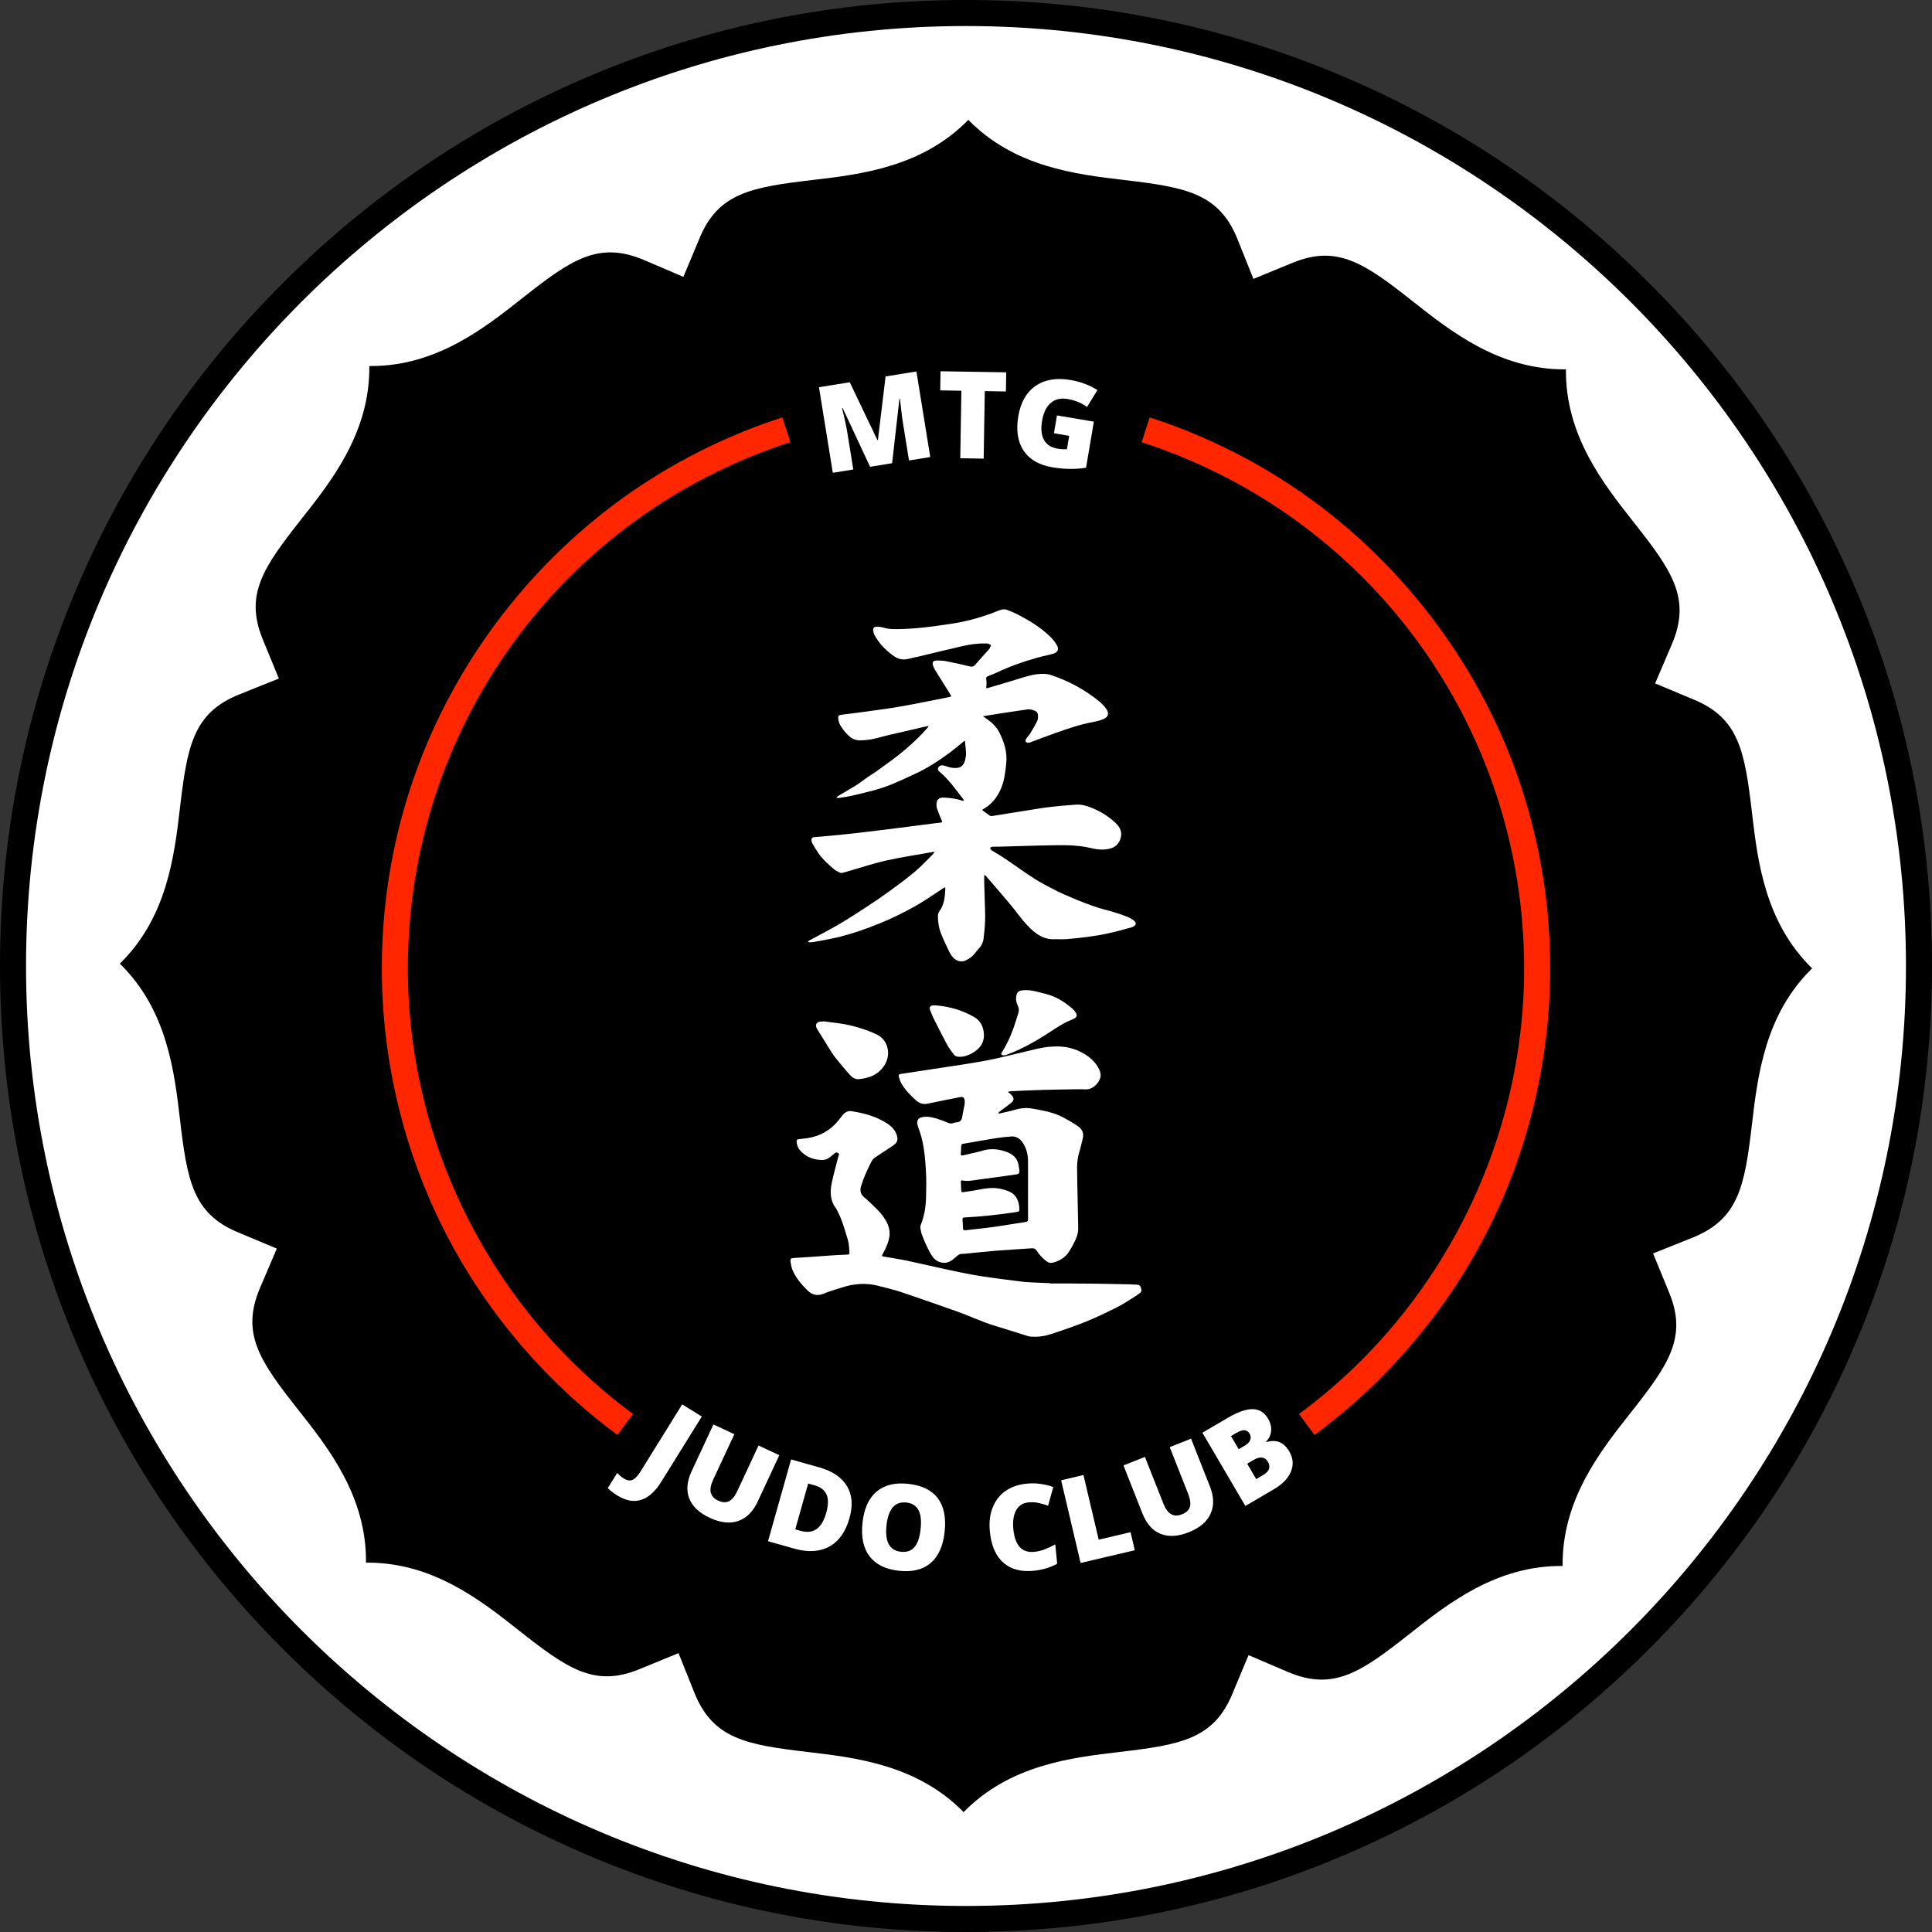
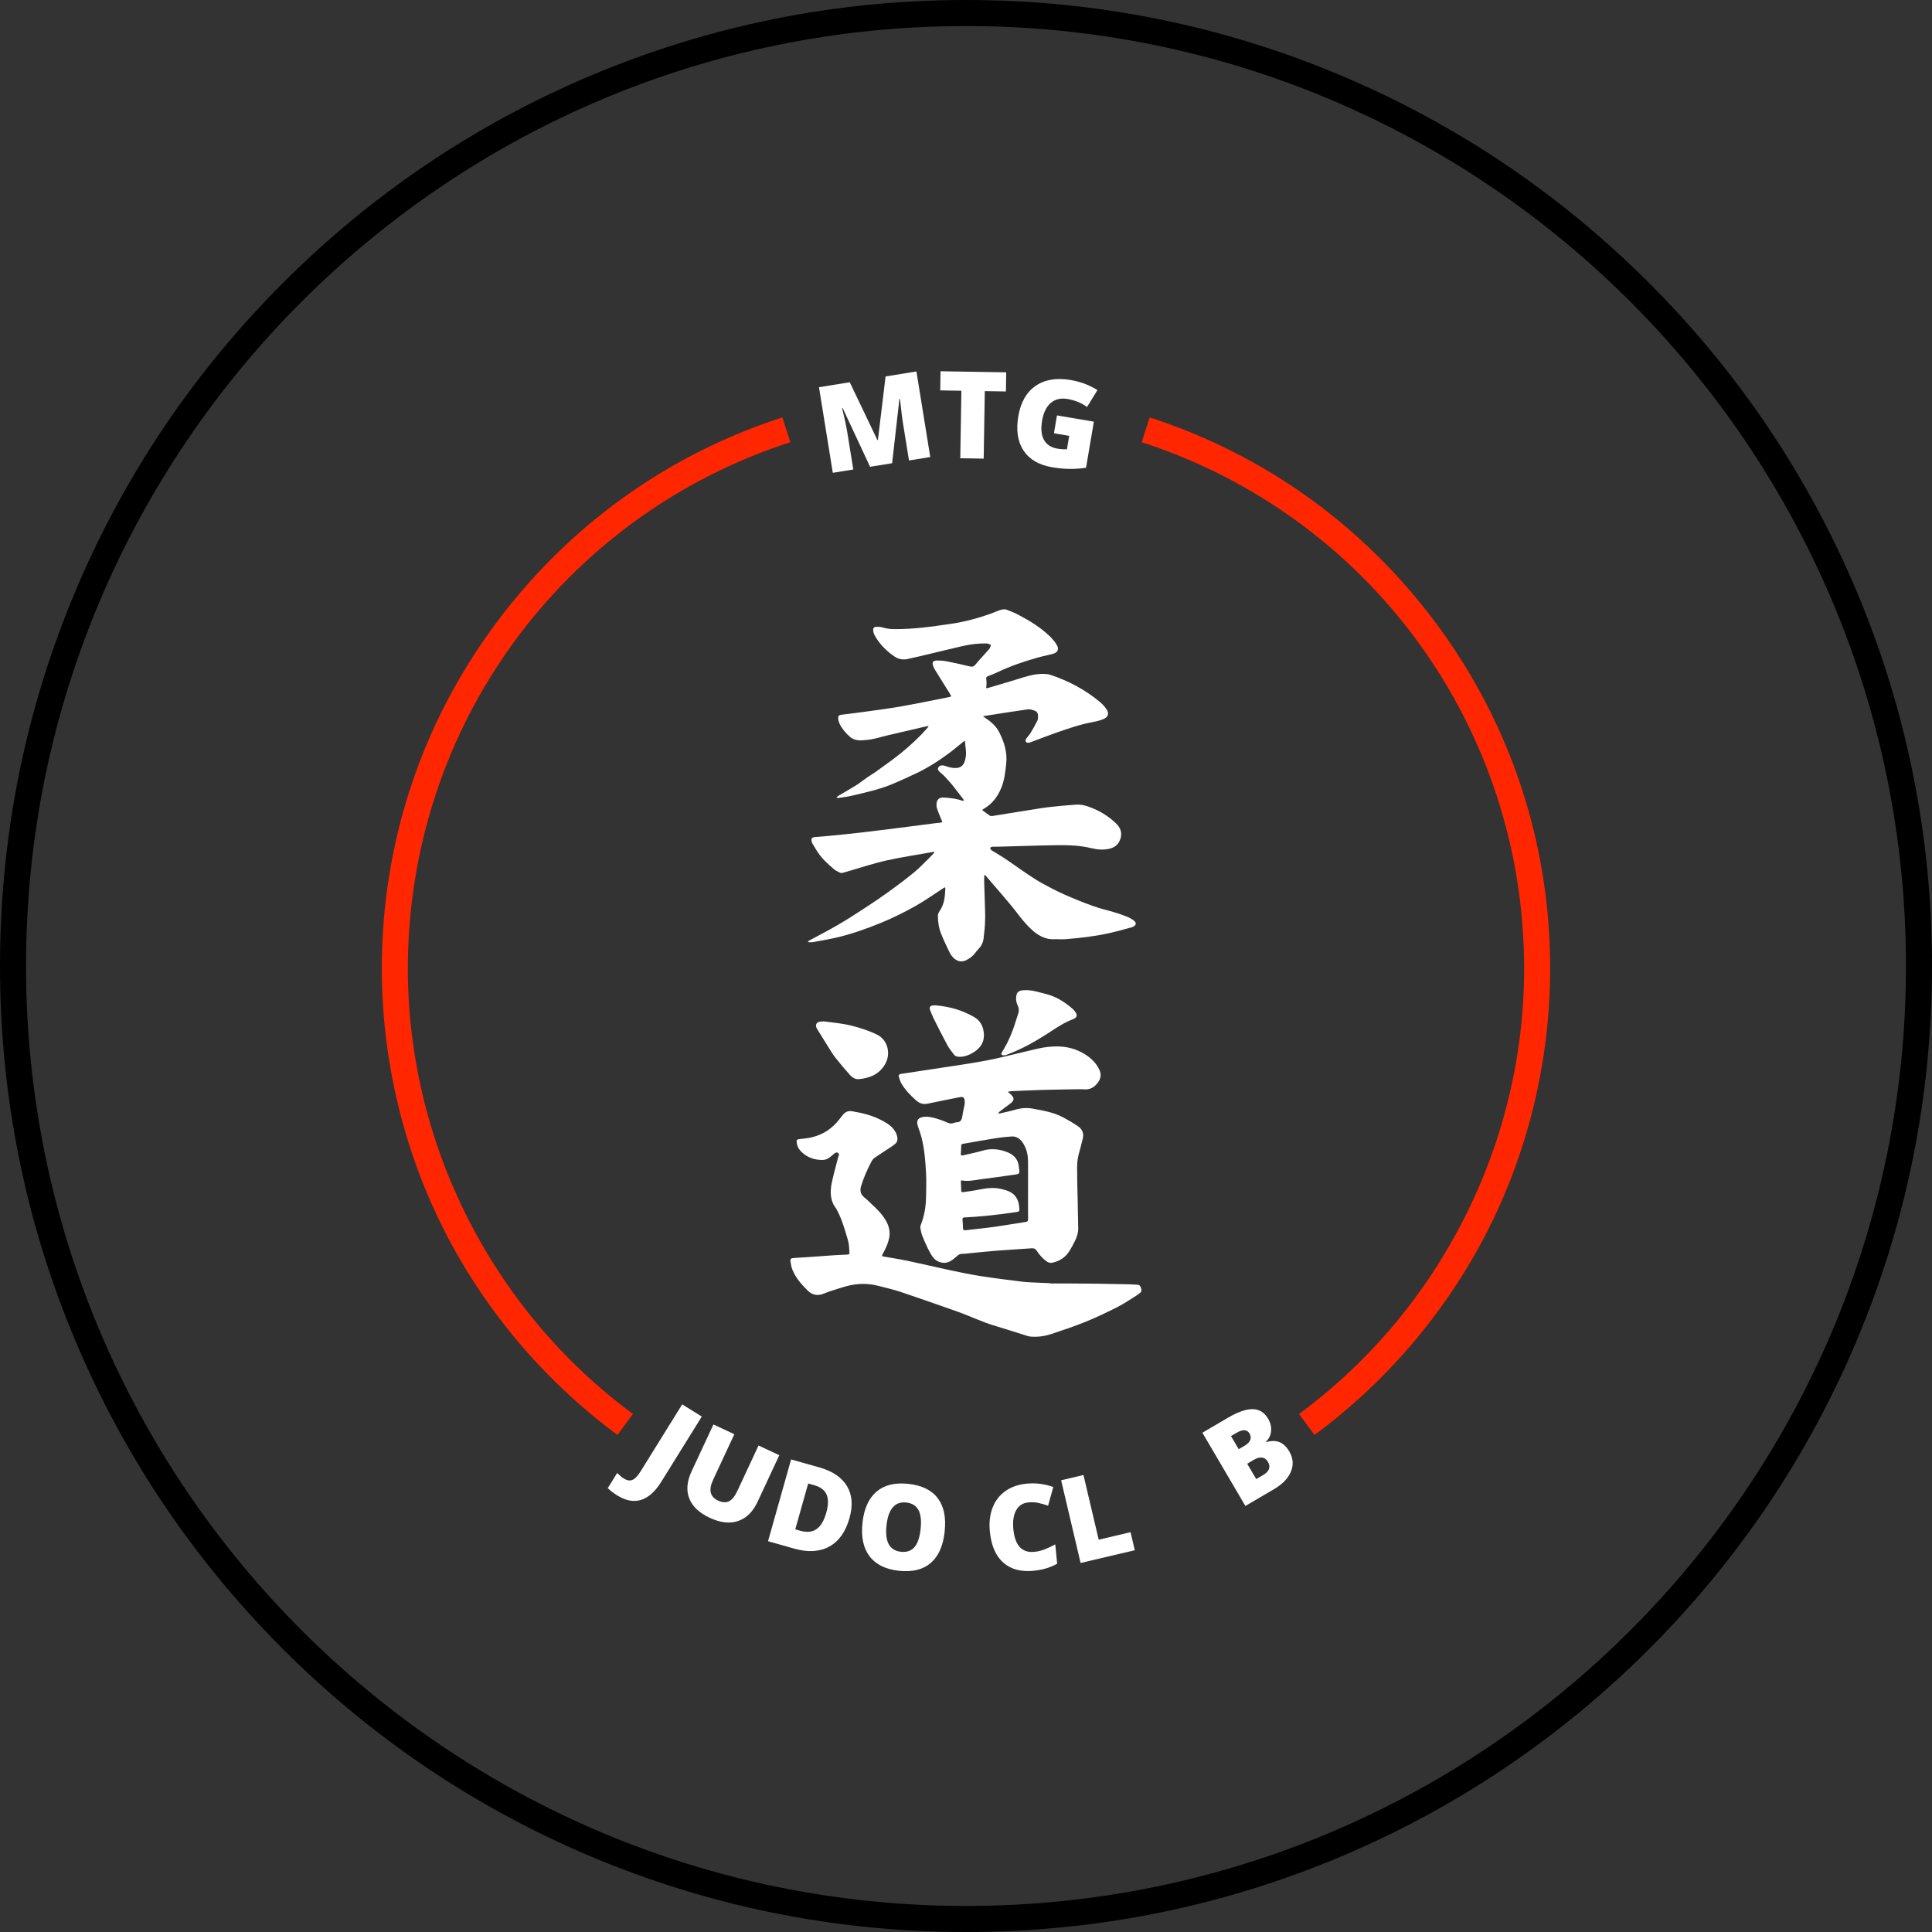
<svg xmlns="http://www.w3.org/2000/svg" id="Layer_2" data-name="Layer 2" viewBox="0 0 742.08 742.08">
  <rect x="0" y="0" width="742.08" height="742.08" fill="#333333" stroke="none" />
  <defs>
    <style>
      .cls-1 {
        fill: #000;
      }

      .cls-1, .cls-2, .cls-3 {
        stroke-width: 0px;
      }

      .cls-2 {
        fill: #fff;
      }

      .cls-3 {
        fill: #ff2600;
      }
    </style>
  </defs>
  <g id="Layer_1-2" data-name="Layer 1">
    <g>
-       <path class="cls-2" d="M371.04,6.43c201.05,0,364.61,163.56,364.61,364.61s-163.56,364.61-364.61,364.61S6.43,572.09,6.43,371.04,169.99,6.43,371.04,6.43Z" />
      <path class="cls-1" d="M712.92,226.61c19.35,45.75,29.16,94.34,29.16,144.43s-9.81,98.68-29.16,144.43c-18.69,44.18-45.44,83.86-79.52,117.93-34.07,34.08-73.75,60.83-117.93,79.52-45.75,19.35-94.34,29.16-144.43,29.16s-98.68-9.81-144.43-29.16c-44.18-18.69-83.86-45.44-117.93-79.52-34.08-34.07-60.83-73.75-79.52-117.93C9.81,469.72,0,421.13,0,371.04s9.81-98.68,29.16-144.43c18.69-44.18,45.44-83.86,79.52-117.93,34.07-34.08,73.75-60.83,117.93-79.52C272.36,9.81,320.95,0,371.04,0s98.68,9.81,144.43,29.16c44.18,18.69,83.86,45.44,117.93,79.52,34.08,34.07,60.83,73.75,79.52,117.93ZM732.08,371.04c0-199.08-161.96-361.04-361.04-361.04S10,171.96,10,371.04s161.96,361.04,361.04,361.04,361.04-161.96,361.04-361.04Z" />
-       <path class="cls-1" d="M260.62,634.96l6.06,15.13c7.12,17.78,19.85,20.06,43.59,22.85,18.45,2.17,42.08,4.94,59.85,23.1,17.77-18.17,41.4-20.94,59.85-23.1,23.52-2.76,36.13-5,43.31-22.16l6.29-15.04,14.99,6.41c17.61,7.54,28.22.15,46.98-14.67,14.58-11.52,33.28-26.24,58.66-25.99-.28-25.41,14.47-44.08,25.99-58.66,14.68-18.58,22.01-29.08,14.95-46.3l-6.19-15.08,15.13-6.06c17.78-7.12,20.06-19.85,22.85-43.59,2.17-18.45,4.94-42.08,23.1-59.85-18.17-17.77-20.94-41.4-23.1-59.85-2.76-23.52-5-36.13-22.16-43.31l-15.04-6.29,6.41-14.99c7.54-17.61.15-28.22-14.67-46.98-11.52-14.58-26.27-33.25-25.99-58.66-25.4.25-44.08-14.47-58.66-25.99-18.58-14.68-29.08-22.02-46.3-14.95l-15.08,6.19-6.06-15.13c-7.12-17.78-19.85-20.06-43.59-22.85-18.45-2.17-42.08-4.94-59.85-23.1-17.77,18.17-41.4,20.94-59.85,23.1-23.52,2.76-36.13,5-43.31,22.16l-6.29,15.04-14.99-6.41c-17.61-7.53-28.22-.15-46.98,14.67-14.44,11.41-32.9,25.99-57.95,25.99-.24,0-.47,0-.71,0,.28,25.41-14.47,44.08-25.99,58.66-14.68,18.58-22.01,29.08-14.95,46.3l6.19,15.08-15.13,6.06c-17.78,7.12-20.06,19.85-22.85,43.59-2.17,18.45-4.94,42.08-23.1,59.85,18.17,17.77,20.94,41.4,23.1,59.85,2.76,23.52,5,36.13,22.16,43.31l15.04,6.29-6.41,14.99c-7.53,17.61-.15,28.22,14.67,46.98,11.52,14.58,26.26,33.25,25.99,58.66.24,0,.47,0,.71,0,25.05,0,43.5,14.58,57.95,25.99,18.58,14.68,29.08,22.02,46.3,14.95l15.08-6.19Z" />
      <path class="cls-2" d="M405.31,360.74c-3.87.28-6.84-1.54-9.51-4.1-2.02-1.94-3.74-4.12-5.43-6.34-1.81-2.37-3.77-4.62-5.7-6.9-1.95-2.3-3.94-4.58-5.91-6.86-.08-.09-.15-.18-.24-.25-.12-.09-.25-.15-.38-.23-.04.14-.1.27-.11.41,0,.79-.02,1.57,0,2.36.07,2.51.16,5.02.23,7.53.06,2.39.2,4.79.12,7.18-.07,2.35-.3,4.7-.6,7.03-.19,1.5-.87,2.84-1.95,3.95-.49.5-.93,1.07-1.35,1.63-.87,1.16-2.03,1.97-3.29,2.62-1.7.89-3.34.57-4.78-.69-.98-.86-1.56-1.97-2.09-3.1-.99-2.09-1.99-4.18-2.84-6.33-.88-2.2-1.23-4.55-1.24-6.91,0-.62.31-1.32.67-1.84,1.82-2.58,2.05-5.54,2.19-8.54,0-.18-.06-.37-.1-.55-.2.1-.42.17-.6.29-3.66,2.36-7.21,4.92-11.01,7.03-4.21,2.34-8.55,4.51-13,6.33-5.66,2.31-11.45,4.37-17.43,5.73-2.87.65-5.77,1.14-8.66,1.67-.5.09-1.02.06-1.53.05-.15,0-.31-.14-.46-.22.13-.12.24-.28.4-.37,3.75-2.04,7.56-3.99,11.26-6.14,3.46-2.01,6.82-4.19,10.17-6.38,3.19-2.08,6.35-4.21,9.43-6.44,3.24-2.34,6.44-4.75,9.53-7.28,1.97-1.61,3.72-3.49,5.55-5.27.73-.71,1.41-1.46,2.1-2.2.09-.1.1-.28.15-.42-.15,0-.3,0-.44.03-6.03,1.08-12.09,1.98-18.06,3.3-4.71,1.04-9.3,2.6-13.94,3.93-.98.28-1.95.6-2.93.84-.28.07-.65.03-.9-.1-.8-.41-1.65-.78-2.33-1.36-2.24-1.91-4.44-3.88-6.11-6.35-.75-1.1-1.41-2.26-2.09-3.41-.18-.3-.31-.64-.38-.98-.21-.98.18-1.48,1.2-1.57,1.87-.16,3.75-.29,5.62-.47,3.94-.39,7.88-.78,11.81-1.23,4.83-.56,9.65-1.17,14.47-1.77,4.63-.58,9.25-1.2,13.88-1.79.89-.12,1.79-.21,2.69-.31.43-.04.55-.27.41-.64-.17-.44-.38-.86-.56-1.3-.46-1.17-.96-2.32-1.35-3.51-.18-.54-.21-1.16-.18-1.73.09-1.7,1.11-2.53,2.78-2.44,2.44.13,4.84.43,7.17,1.21.17.06.37.02.56.02-.06-.17-.07-.38-.18-.52-1.4-1.84-2.79-3.7-4.24-5.49-.99-1.22-2.06-2.37-3.13-3.51-.54-.57-1.19-1.02-1.76-1.56-.76-.72-.84-1.26-.34-1.92.45-.6,1.34-.73,2.13-.47,1.07.35,2.15.72,3.26.85,3,.33,4.56-.77,5.02-4.47.22-1.79-.2-3.67-.31-5.5-.04-.61-.28-.4-.55-.17-1.83,1.48-3.62,3.02-5.51,4.42-4.17,3.09-8.53,5.89-13.25,8.07-2.99,1.38-5.98,2.78-9.02,4.03-4.88,2-10.04,3.1-15.15,4.31-1.67.39-3.39.6-5.09.86-.28.04-.58-.08-.87-.13.24-.22.45-.49.72-.66,2.26-1.34,4.56-2.61,6.79-4.01,1.52-.96,2.93-2.11,4.41-3.14,1.03-.71,2.13-1.33,3.15-2.05,2.12-1.5,4.21-3.02,6.29-4.56,4.02-2.97,7.79-6.21,11.28-9.8.82-.84,1.6-1.73,2.38-2.61.18-.2.31-.44.46-.66-.25.02-.51.02-.76.07-4.97,1.15-9.94,2.31-14.91,3.47-2.86.67-5.65,1.66-8.62,1.84-1.06.06-2.15.21-3.17.03-.93-.16-1.94-.54-2.64-1.14-1.65-1.4-3.07-3.05-4.06-5-.33-.65-.52-1.4-.6-2.13-.11-.99.2-1.34,1.22-1.48,2.17-.3,4.36-.52,6.53-.82,5.21-.73,10.43-1.36,15.6-2.25,6.34-1.1,12.64-2.42,18.95-3.66,1.25-.25,1.26-.27.61-1.32-1.87-3-3.74-5.99-5.6-8.99-.31-.5-.59-1.03-.8-1.58-.68-1.8.15-2.21,1.56-2.22,1.17,0,2.36.07,3.51.3,2.92.57,5.84,1.19,8.72,1.92,1.03.26,1.68.24,2.42-.67,1.67-2.03,3.52-3.91,5.23-5.9.33-.38.47-.87.64-1.33.03-.09.07-.18.03-.27-.04-.08-.13-.12-.21-.16-.47-.19-.92-.41-1.43-.44-3.11-.08-6.19.32-9.22,1.01-5.39,1.23-10.76,2.57-16.15,3.85-1.53.36-3.07.66-4.59,1.04-1.94.49-3.77.23-5.4-.88-3.18-2.17-5.84-4.86-7.7-8.27-.26-.47-.38-1.03-.46-1.57-.15-1.03.2-1.53,1.22-1.58.81-.04,1.66.04,2.44.27,1.41.42,2.82.62,4.29.63,7.45.07,14.78-.98,22.12-2.07,5.15-.77,10.14-2.1,15.02-3.85,1.33-.48,2.61-1.1,3.96-1.5.67-.2,1.52-.28,2.16-.05,1.65.6,3.27,1.31,4.83,2.13,4.22,2.21,8.25,4.72,11.71,8.03,1.03.99,1.99,2.12,2.72,3.35.99,1.65.43,2.91-1.41,3.43-1.96.56-3.98.92-5.94,1.47-5.26,1.48-10.41,3.24-15.35,5.59-1.24.59-2.52,1.08-3.79,1.58-.53.21-.66.45-.58,1.06.13.96.16,1.96.02,2.91-.11.76.11.68.63.53,3.69-1.1,7.38-2.17,11.06-3.3,3.15-.96,6.28-2.07,9.62-2.12,1.08-.02,2.23.02,3.25.35,6.93,2.27,13.28,5.65,18.91,10.29.99.81,1.9,1.78,2.62,2.83,1.18,1.71.8,3.08-1.1,3.89-1.32.56-2.76.9-4.17,1.16-4.88.92-9.56,2.52-14.22,4.17-3.11,1.1-6.18,2.3-9.27,3.45-.4.15-.82.34-1.23.33-.34,0-.82-.2-.96-.46-.14-.25-.04-.76.14-1.04.52-.78,1.22-1.45,1.7-2.25.93-1.53,1.82-3.1,2.61-4.71.28-.56.27-1.3.28-1.95.01-.86-.42-1.59-1.19-1.88-.86-.33-1.84-.68-2.7-.56-5.44.75-10.86,1.63-16.28,2.48-.22.03-.79.12-1.01.19.3.2.65.43.85.56,2.21,1.48,4.23,3.18,5.44,5.59,1.87,3.72,3.13,7.58,2.68,11.87-.34,3.33-.68,6.64-2.02,9.75-1.35,3.13-3.31,5.76-6.27,7.56-.2.12-.4.25-.6.37-.26.15-.49.24-.08.53.9.63,1.75,1.33,2.67,1.93.25.17.67.18.99.13,6.31-1,12.62-2.06,18.94-3.03,2.59-.4,5.22-.63,7.83-.9,1.68-.17,3.36-.24,5.04-.4,2.48-.25,4.72.53,6.94,1.46,3.26,1.37,6.18,3.26,8.72,5.71,1.62,1.57,2.44,3.45,1.75,5.75-.64,2.14-2.01,3.44-4.22,3.97-2.37.57-4.71.36-7-.2-5.77-1.41-11.61-1.19-17.46-1.06-.51.01-1.02,0-1.53.02-5.41.15-10.83.31-16.24.46-.94.03-1.89-.02-2.83.03-.29.02-.57.27-.85.42.18.32.28.75.55.92,1.45.93,2.96,1.76,4.41,2.7,1.52.98,2.98,2.04,4.47,3.06,1.74,1.2,3.46,2.43,5.23,3.6,1.74,1.14,3.47,2.31,5.29,3.3,2.75,1.5,5.52,2.99,8.39,4.26,3.69,1.63,7.44,3.16,11.24,4.52,2.8,1.01,5.73,1.65,8.58,2.52,1.57.48,3.12,1.05,4.66,1.65.69.27,1.33.67,1.96,1.07.64.41,1.34,1.02,1.15,1.76-.12.49-.9.98-1.47,1.15-3.06.85-6.12,1.7-9.22,2.37-5.26,1.14-10.6,1.75-15.95,2.19-1.4.11-2.83.02-4.24.02ZM413.42,418.4c.94,0,1.89-.08,2.83.01,2.35.23,4.05-.71,5.44-2.59,1.18-1.6,1.39-3.16.56-4.95-1.32-2.82-3.58-4.83-6.16-6.3-2.65-1.52-5.63-2.42-8.74-2.59-3.04-.17-6.04.17-9,.86-4.62,1.08-9.23,2.21-13.85,3.3-6.8,1.61-13.72,2.6-20.62,3.64-5.97.9-11.94,1.82-17.91,2.72-.64.1-.92.45-.73,1.07.26.82.47,1.67.89,2.41,1.46,2.6,3.52,4.7,5.73,6.67,1.3,1.16,2.68,1.64,4.43,1.27,4.11-.87,8.23-1.68,12.35-2.49,1.32-.26,1.73.05,1.9,1.41.06.5.03,1.03-.06,1.52-.26,1.47-.65,2.92-.85,4.39-.19,1.4-.71,2.32-2.28,2.34-.46,0-.91.22-1.37.34-.63.17-1.2.11-1.82-.15-1.33-.57-2.69-1.1-4.08-1.53-1.88-.58-3.79-1.06-5.78-.67-1.61.31-2.28,1.32-1.9,2.9.24,1.02.67,2,1,3.01,1.63,5.06,1.99,10.31,2.29,15.56.17,2.94.06,5.89.02,8.83-.05,3.79-.6,7.5-2.02,11.06-.18.45-.23,1-.14,1.48.17.96.38,1.93.73,2.83.64,1.64,1.37,3.26,2.14,4.84.53,1.09,1.12,2.17,1.82,3.15.79,1.11,1.9,1.86,3.26,2.18,2.58.62,4.35-.91,6.03-2.43.54-.48,1-.8,1.66-.86.47-.04.94-.02,1.41-.07,4.02-.39,8.03-.84,12.05-1.16,4.53-.36,9.08-.59,13.61-.93.95-.07,1.53.25,2.02,1.03.95,1.5,2.14,2.8,3.57,3.88.69.52,1.43.84,2.3.65,2.76-.61,5.02-2,6.55-4.4.82-1.29,1.53-2.65,2.21-4.03.73-1.49,1.26-3.06,1.23-4.75-.06-3.81-.15-7.62-.22-11.42-.08-4.08-.22-8.16-.21-12.24,0-2.03.34-4.05.94-6.02.47-1.54.77-3.12,1.2-4.67.56-2.04-.08-3.71-1.74-4.86-1.83-1.26-3.76-2.4-5.73-3.45-3.66-1.95-7.71-2.62-11.72-3.36-2.3-.43-4.59-.23-6.86.45-1.88.56-3.81.93-5.72,1.38-.22.05-.46.01-.69.01.14-.2.25-.45.44-.6.73-.59,1.49-1.15,2.24-1.71.78-.59,1.61-1.13,2.35-1.77,1.12-.98,1.14-1.83.15-2.92-.21-.23-.44-.45-.68-.65-.26-.23-.54-.43-.82-.64.36-.08.73-.17,1.1-.23.19-.03.39-.03.59-.04,3.84-.16,7.68-.36,11.52-.47,4.4-.13,8.79-.17,13.19-.26,0,0,0,0,0,.01ZM394.88,468.22c0,.79-.22,1.03-1.01,1.15-3.95.58-7.89,1.3-11.84,1.85-3.68.51-7.39.86-11.09,1.31-.71.08-1.08-.05-1.07-.88,0-1.09-.1-2.19-.18-3.28-.04-.57.21-.72.76-.75,6.5-.32,12.96-1.05,19.4-1.99,1.79-.26,1.81-.28,1.63-2.04-.19-1.92-.78-3.69-2.32-4.98-1.27-1.07-2.83-1.48-4.39-1.88-3.13-.8-6.22-.33-9.31.31-1.8.37-3.64.57-5.46.85-.51.08-.8,0-.8-.64,0-1.1-.09-2.19-.13-3.29-.01-.32-.01-.65.5-.55,2.37.46,4.69-.14,7.01-.43,4.51-.56,9.01-1.24,13.51-1.85,1.32-.18,1.59-.5,1.41-1.84-.09-.69-.18-1.39-.32-2.08-.52-2.49-2.29-3.92-4.48-4.74-3.02-1.14-6.13-1.46-9.34-.5-2.44.73-4.96,1.18-7.43,1.79-.64.16-.95.08-.88-.67.09-1.01.12-2.03.15-3.05.01-.51.28-.64.73-.71,4.17-.71,8.34-1.48,12.52-2.15,2.01-.32,4.04-.52,6.07-.66,1.9-.13,3.3.87,4.32,2.39,1.39,2.09,1.97,4.44,2.01,6.91.06,3.69.01,7.39.01,11.08,0,3.77-.02,7.55.02,11.32ZM403.35,492.87c-1.76-.07-3.53-.13-5.29-.22-1.84-.1-3.69-.14-5.52-.37-5.25-.65-10.51-1.3-15.74-2.11-3.95-.62-7.87-1.43-11.79-2.26-5.41-1.15-10.8-2.44-16.21-3.59-3.07-.65-6.18-1.12-9.27-1.67-.9-.16-.9-.17-.47-.99.26-.49.52-.97.76-1.46.8-1.62,1.49-3.28,1.78-5.09.53-3.37-.99-6.1-2.9-8.56-1.5-1.94-3.43-3.54-5.18-5.28-.44-.44-.92-.85-1.42-1.24-1.47-1.15-1.92-2.59-1.38-4.38,1.02-3.32,2.41-6.47,4.03-9.53.29-.54.71-1.07,1.2-1.42,1.66-1.17,3.39-2.24,5.09-3.37.94-.63,1.91-1.22,2.77-1.95.76-.64,1.02-1.53.85-2.56-.21-1.29-.79-2.36-1.62-3.34-1.19-1.42-2.78-2.31-4.36-3.15-3.57-1.9-7.46-2.85-11.43-3.51-1.62-.27-2.78.4-3.74,1.67-.97,1.27-1.95,2.57-3.1,3.67-3.26,3.14-7.22,4.77-11.71,5.18-.66.06-1.32.13-1.98.22-.58.08-.79.45-.74,1,.11,1.29.57,2.49,1.43,3.42,1.78,1.94,4.03,3.1,6.65,3.44,1.5.2,2.99.27,4.31-.65.64-.45,1.25-.95,1.83-1.47.74-.67,1.18-.81,1.73-.4.62.46.16.99.04,1.48-.82,3.27-1.77,6.52-2.46,9.81-.74,3.53-.71,7.03,1.7,10.07.12.15.17.35.27.52,1.94,3.59,2.99,7.5,4.16,11.37.42,1.41.5,2.93.61,4.41.1,1.32.02,1.3-1.27,1.35-1.88.08-3.76.17-5.64.3-2.97.2-5.94.44-8.91.64-1.84.13-3.69.2-5.53.34-1.21.09-1.44.39-1.24,1.58.16.96.32,1.95.68,2.85,1.27,3.2,3.52,5.76,5.93,8.12,1.7,1.67,3.78,2.14,6.18,1.12,2.19-.93,4.53-1.54,6.8-2.29,4.61-1.52,9.28-1.92,14.02-.7,2.93.76,5.89,1.42,8.75,2.38,7.14,2.39,14.24,4.9,21.35,7.4,4.99,1.75,9.76,4.11,14.85,5.61,4.21,1.25,8.39,2.63,12.59,3.93.48.15,1,.2,1.5.23,2.62.15,5.19-.24,7.66-1.07,4.35-1.46,8.72-2.91,12.96-4.63,4.1-1.66,8.1-3.59,12.06-5.57,2.28-1.13,4.4-2.58,6.57-3.91.8-.49,1.57-1.04,2.32-1.61.73-.55.58-1.31.34-2.05-.22-.7-.65-1.13-1.46-1.13-.98,0-1.96-.12-2.94-.14-4.16-.09-8.32-.18-12.48-.24-3.85-.05-7.7-.07-11.55-.09-2.16-.01-4.32,0-6.48,0,0-.05,0-.11,0-.16ZM316.09,392.38c-.24,0-.47,0-.71,0-1.74.03-2.47,1.29-1.57,2.78,1.39,2.28,2.79,4.55,4.22,6.8.92,1.46,1.8,2.96,2.86,4.31,1.77,2.25,3.64,4.42,5.52,6.57.9,1.03,2.1,1.8,3.5,1.66,4.23-.41,7.87-1.87,10.11-5.85,2.22-3.95.96-9.12-2.94-11.13-1.63-.84-3.36-1.53-5.1-2.12-3.16-1.08-6.39-1.91-9.71-2.35-2.06-.27-4.11-.53-6.17-.79v.12ZM392.4,380.44c-1.22.19-1.79.77-2.02,1.97-.25,1.28-.08,2.56.46,3.66.62,1.25.62,2.38.14,3.61-.16.4-.27.82-.4,1.23-1.37,4.6-3.08,9.06-5.67,13.13-.55.87-.36,1.26.65,1.32.3.02.62-.06.9-.16,6.12-2.22,11.72-5.45,17.13-9,2.66-1.75,5.3-3.5,8.31-4.62.22-.08.43-.18.64-.3,1.08-.6,1.3-1.25.66-2.32-.31-.53-.72-1.04-1.18-1.44-3.05-2.65-6.39-4.79-10.38-5.76-2.47-.6-4.9-1.44-7.49-1.45-.59.03-1.18.02-1.76.11ZM358.59,386.16c-1.38.06-1.8.75-1.26,2.01.42.97.76,1.98,1.23,2.92,1.74,3.47,3.48,6.94,5.32,10.35.7,1.3,1.66,2.46,2.55,3.65.44.59,1.11.78,1.87.82,1.88.08,3.56-.51,5.15-1.41,3.19-1.81,4.92-4.38,4.37-8.21-.35-2.45-1.45-4.35-3.6-5.61-4.51-2.65-9.4-4.05-14.78-4.52-.16,0-.51-.01-.87,0ZM313.07,361.05c-.9.22-1.81.43-2.71.65M322.98,305.9c-.59.12-1.18.24-1.77.35M323.34,275.94h-1.42M390.1,449.7c.31.06.63.12.94.18" />
      <g>
        <path class="cls-2" d="M334.2,179.29l-10.55-22.59-.2.03c.97,3.98,1.63,7.09,1.99,9.32l2.31,14.28-7.87,1.27-5.31-32.87,11.82-1.91,10.63,22.23.18-.03,2.95-24.42,11.85-1.92,5.31,32.87-8.16,1.32-2.33-14.41c-.12-.75-.24-1.58-.37-2.5-.12-.92-.39-3.17-.78-6.77l-.2.03-2.81,24.7-8.45,1.37Z" />
        <path class="cls-2" d="M377.83,176.16l-8.99-.15.43-25.93-8.13-.13.12-7.35,25.23.41-.12,7.35-8.11-.13-.43,25.93Z" />
        <path class="cls-2" d="M405.98,159.56l14.17,2.4-3,17.69c-4.07.66-8.41.61-13.02-.18-5.06-.86-8.72-2.99-10.98-6.39-2.26-3.4-2.93-7.82-2.01-13.25.9-5.3,3.11-9.17,6.63-11.6,3.52-2.44,8.01-3.19,13.46-2.27,2.07.35,3.98.88,5.75,1.58,1.77.7,3.28,1.47,4.54,2.3l-3.99,6.48c-2.17-1.57-4.66-2.59-7.49-3.07-2.59-.44-4.73.06-6.43,1.51-1.7,1.44-2.82,3.73-3.35,6.86-.52,3.07-.28,5.52.73,7.34s2.71,2.94,5.12,3.35c1.32.22,2.55.3,3.7.24l.87-5.14-5.86-1,1.16-6.85Z" />
      </g>
      <g>
        <path class="cls-2" d="M237.08,574.4c-1.37-.85-2.58-1.79-3.64-2.81l3.62-5.82c.36.33.73.68,1.13,1.06.4.38.86.73,1.39,1.06,1.24.77,2.36.95,3.35.53.99-.42,2.05-1.53,3.17-3.34l15.93-25.66,7.53,4.67-15.53,25.01c-2.33,3.75-4.92,6.09-7.76,6.99-2.84.91-5.9.34-9.19-1.7Z" />
        <path class="cls-2" d="M299.33,558.95l-8.3,17.8c-1.8,3.87-4.3,6.36-7.48,7.46-3.18,1.1-6.84.69-10.96-1.23-4.03-1.88-6.65-4.36-7.85-7.43-1.2-3.07-.9-6.54.9-10.42l8.39-17.99,8.03,3.75-8.09,17.36c-.97,2.09-1.29,3.79-.95,5.1.34,1.31,1.28,2.32,2.8,3.03,1.63.76,3.03.84,4.21.25s2.25-1.96,3.25-4.09l8.07-17.32,7.99,3.73Z" />
        <path class="cls-2" d="M326.28,583.13c-1.48,5.24-4.06,8.87-7.75,10.9-3.69,2.02-8.14,2.29-13.37.82l-10.16-2.87,8.86-31.41,10.87,3.07c5.04,1.42,8.57,3.81,10.59,7.16,2.01,3.35,2.34,7.46.96,12.33ZM317.39,580.95c.81-2.88.84-5.17.1-6.88-.75-1.71-2.28-2.89-4.6-3.55l-2.47-.7-4.96,17.6,1.89.53c2.58.73,4.68.51,6.31-.64s2.87-3.28,3.74-6.36Z" />
        <path class="cls-2" d="M362.84,588.36c-.6,5.46-2.4,9.46-5.39,12.01-2.99,2.54-7.07,3.53-12.23,2.96-5.09-.56-8.83-2.42-11.23-5.57-2.4-3.15-3.3-7.46-2.7-12.92.59-5.4,2.4-9.37,5.41-11.92,3.01-2.55,7.09-3.54,12.24-2.97,5.16.57,8.92,2.41,11.27,5.53,2.35,3.12,3.23,7.42,2.62,12.89ZM340.51,585.9c-.69,6.27,1.15,9.65,5.51,10.13,2.22.25,3.95-.34,5.19-1.74s2.04-3.72,2.39-6.95c.36-3.24.08-5.69-.84-7.36-.92-1.67-2.46-2.62-4.62-2.86-4.39-.48-6.94,2.44-7.64,8.77Z" />
        <path class="cls-2" d="M394.91,577.09c-2.09.21-3.63,1.22-4.63,3.05-1,1.83-1.35,4.24-1.05,7.25.62,6.25,3.31,9.14,8.06,8.67,1.44-.14,2.81-.48,4.12-1.01,1.31-.53,2.62-1.15,3.92-1.85l.73,7.42c-2.59,1.47-5.6,2.37-9.02,2.71-4.9.49-8.8-.56-11.7-3.15-2.9-2.58-4.61-6.56-5.14-11.94-.33-3.36,0-6.38,1.02-9.05s2.64-4.81,4.88-6.42,4.97-2.57,8.18-2.89c3.51-.35,6.94.08,10.29,1.29l-2,7.17c-1.25-.44-2.5-.8-3.74-1.07-1.24-.27-2.55-.33-3.92-.19Z" />
        <path class="cls-2" d="M415.06,600.34l-7.48-31.77,8.58-2.02,5.85,24.84,12.23-2.88,1.63,6.93-20.82,4.9Z" />
-         <path class="cls-2" d="M457.49,552.61l7.22,18.27c1.57,3.97,1.66,7.49.27,10.56-1.39,3.07-4.2,5.44-8.43,7.11-4.14,1.64-7.74,1.83-10.8.59-3.06-1.24-5.37-3.85-6.94-7.82l-7.29-18.46,8.24-3.26,7.04,17.81c.85,2.15,1.86,3.54,3.05,4.2s2.56.67,4.12.05c1.67-.66,2.7-1.62,3.07-2.88.37-1.26.13-2.98-.74-5.17l-7.02-17.77,8.2-3.24Z" />
        <path class="cls-2" d="M461.84,550.31l9.82-5.76c3.82-2.24,7-3.34,9.52-3.3,2.52.05,4.49,1.27,5.89,3.67.93,1.58,1.31,3.16,1.16,4.75-.15,1.59-.8,2.94-1.93,4.03l.11.19c2.02-.56,3.73-.53,5.15.08,1.42.62,2.63,1.79,3.64,3.51,1.5,2.55,1.72,5.13.66,7.72-1.06,2.6-3.24,4.87-6.55,6.81l-10.96,6.43-16.52-28.15ZM475.78,556.64l2.29-1.34c1.09-.64,1.8-1.36,2.14-2.16.33-.8.24-1.64-.28-2.53-.93-1.58-2.58-1.67-4.97-.27l-2.14,1.25,2.96,5.04ZM479.04,562.21l3.47,5.91,2.68-1.57c2.37-1.39,2.97-3.09,1.8-5.09-.55-.94-1.29-1.47-2.22-1.6-.93-.13-2,.16-3.2.87l-2.52,1.48Z" />
      </g>
      <g>
        <path class="cls-3" d="M237.18,551.16c-27.46-20.26-50.23-46.96-65.85-77.21-16.14-31.26-24.67-66.51-24.67-101.94,0-47.96,15.02-93.63,43.44-132.09,27.85-37.69,66.02-65.22,110.39-79.6l3.08,9.51c-87.87,28.48-146.91,109.73-146.91,202.18,0,67.19,32.32,131.15,86.46,171.09l-5.94,8.05Z" />
        <path class="cls-3" d="M504.9,551.16l-5.94-8.05c54.14-39.94,86.46-103.91,86.46-171.09,0-92.45-59.04-173.69-146.91-202.18l3.08-9.51c44.36,14.38,82.53,41.9,110.39,79.6,28.42,38.46,43.44,84.13,43.44,132.09,0,35.42-8.53,70.67-24.67,101.94-15.62,30.25-38.39,56.95-65.85,77.21Z" />
      </g>
    </g>
  </g>
</svg>